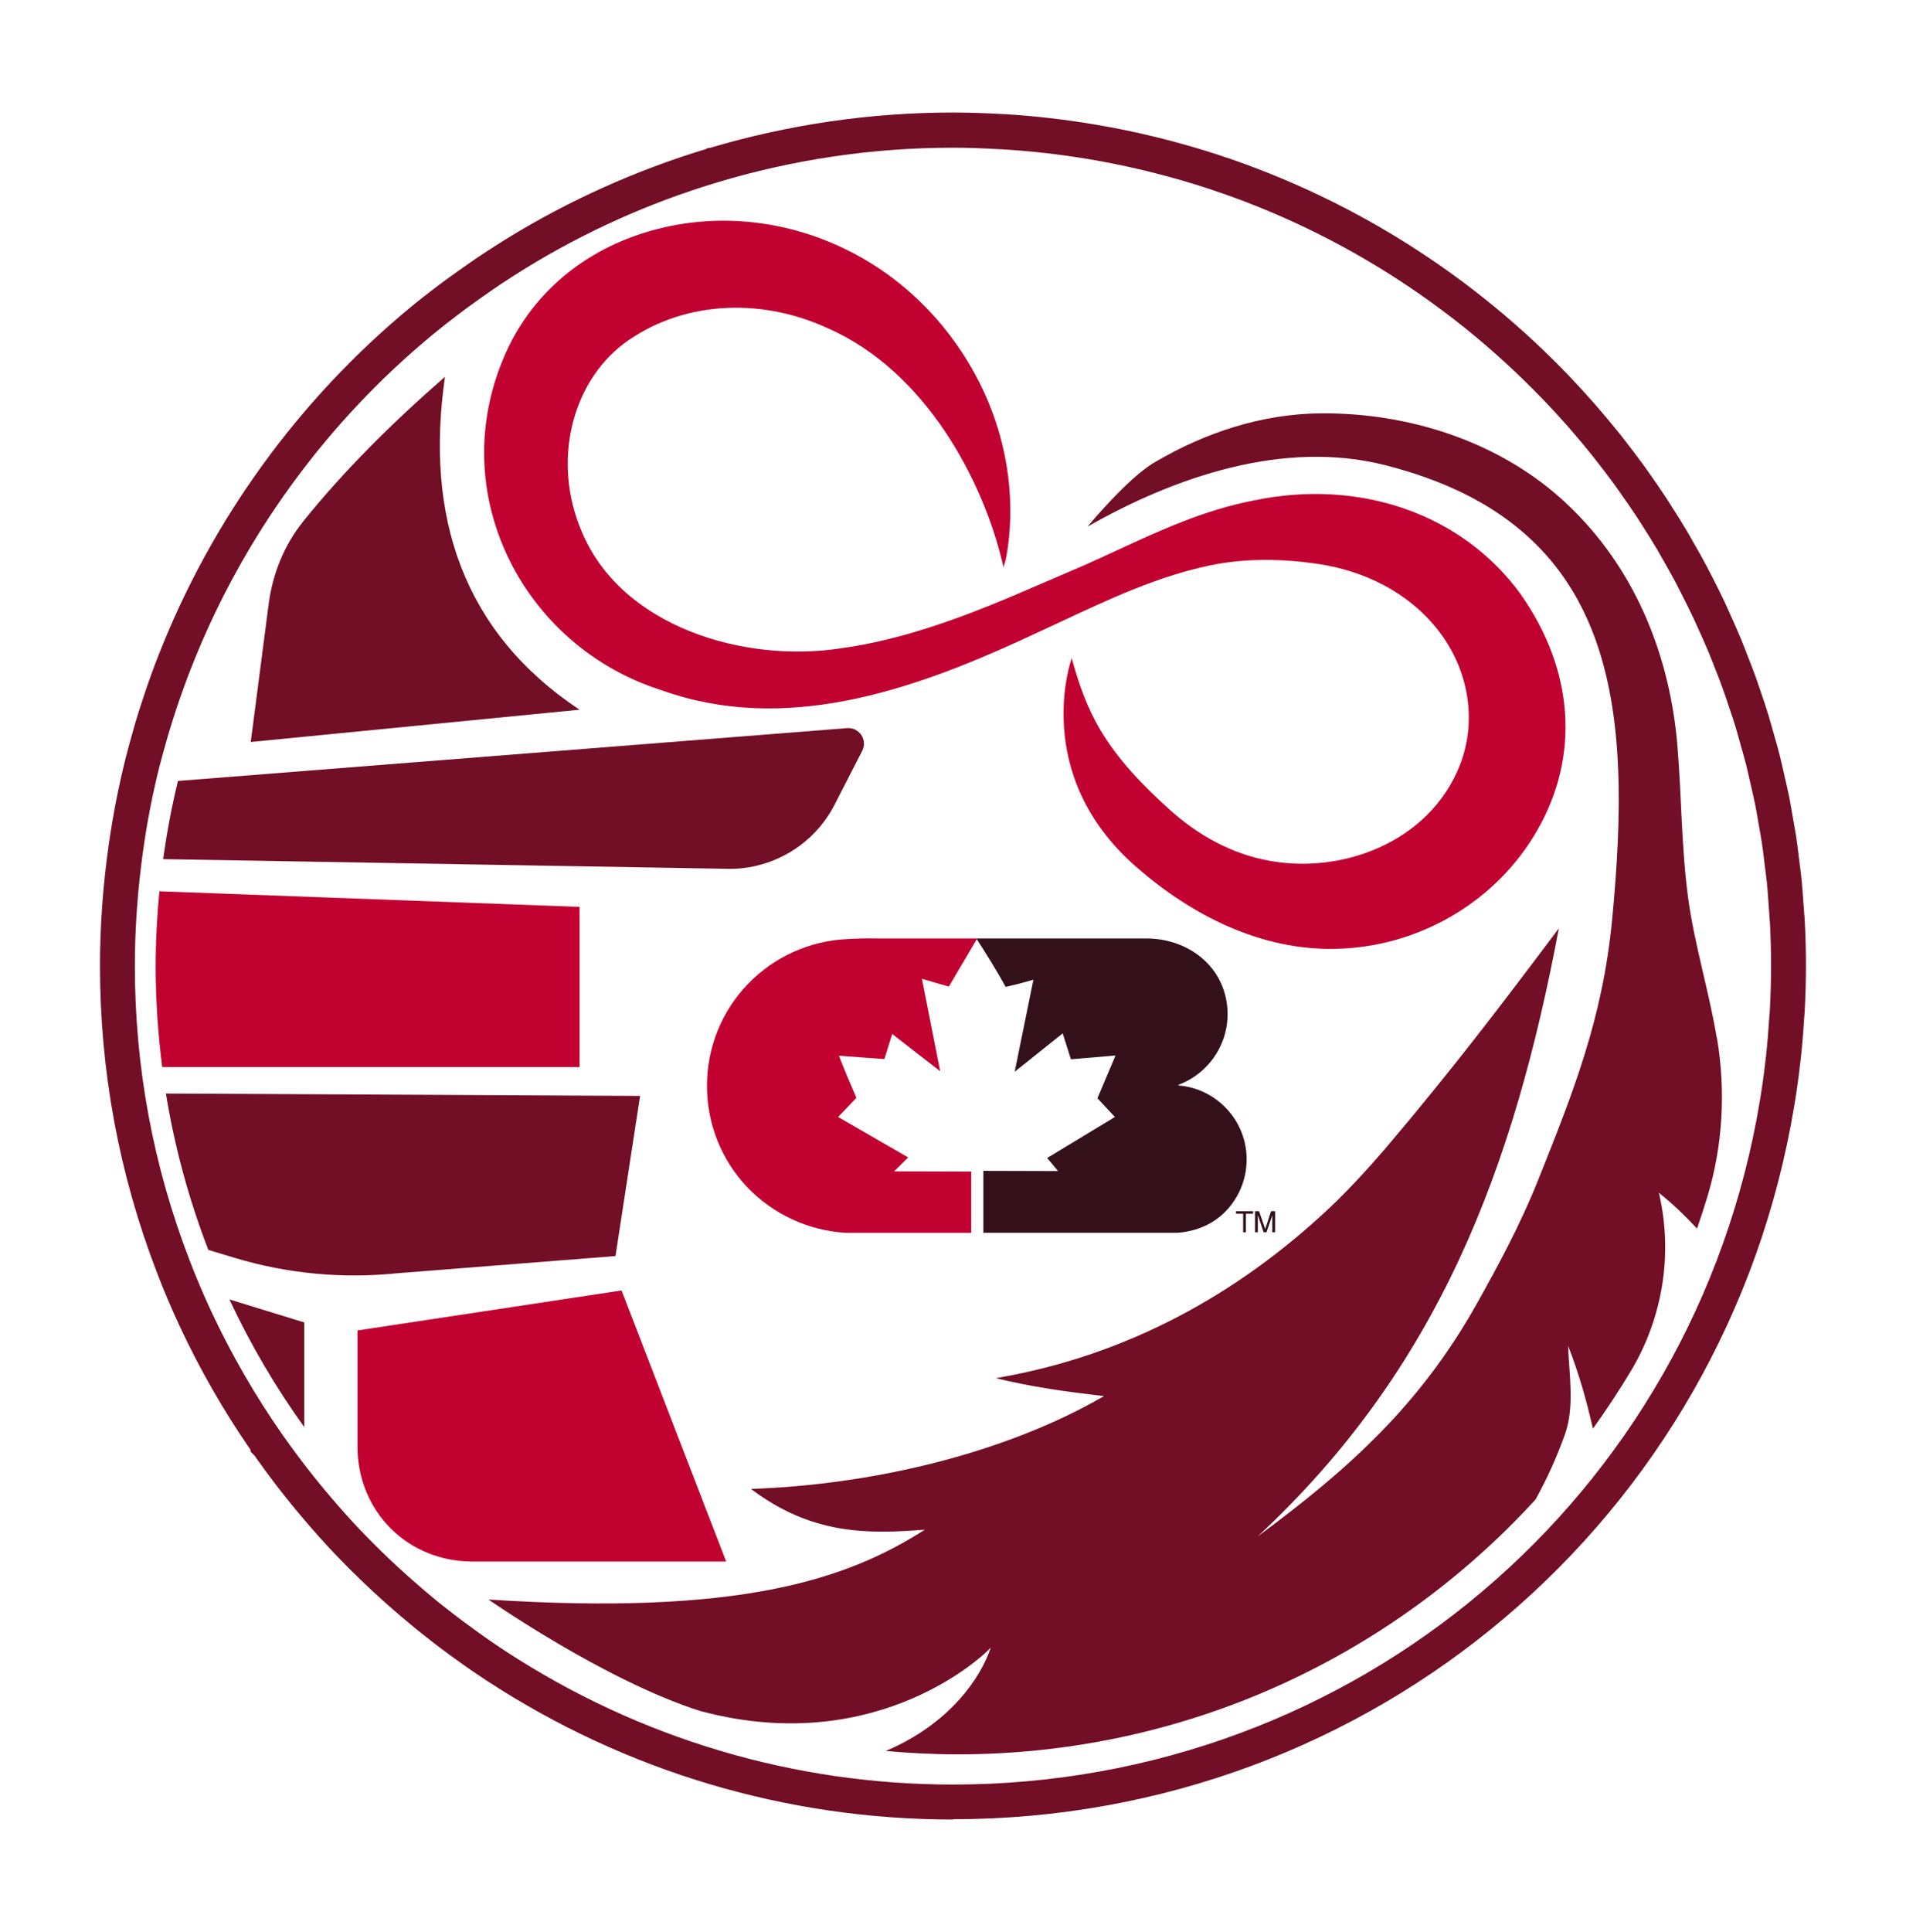
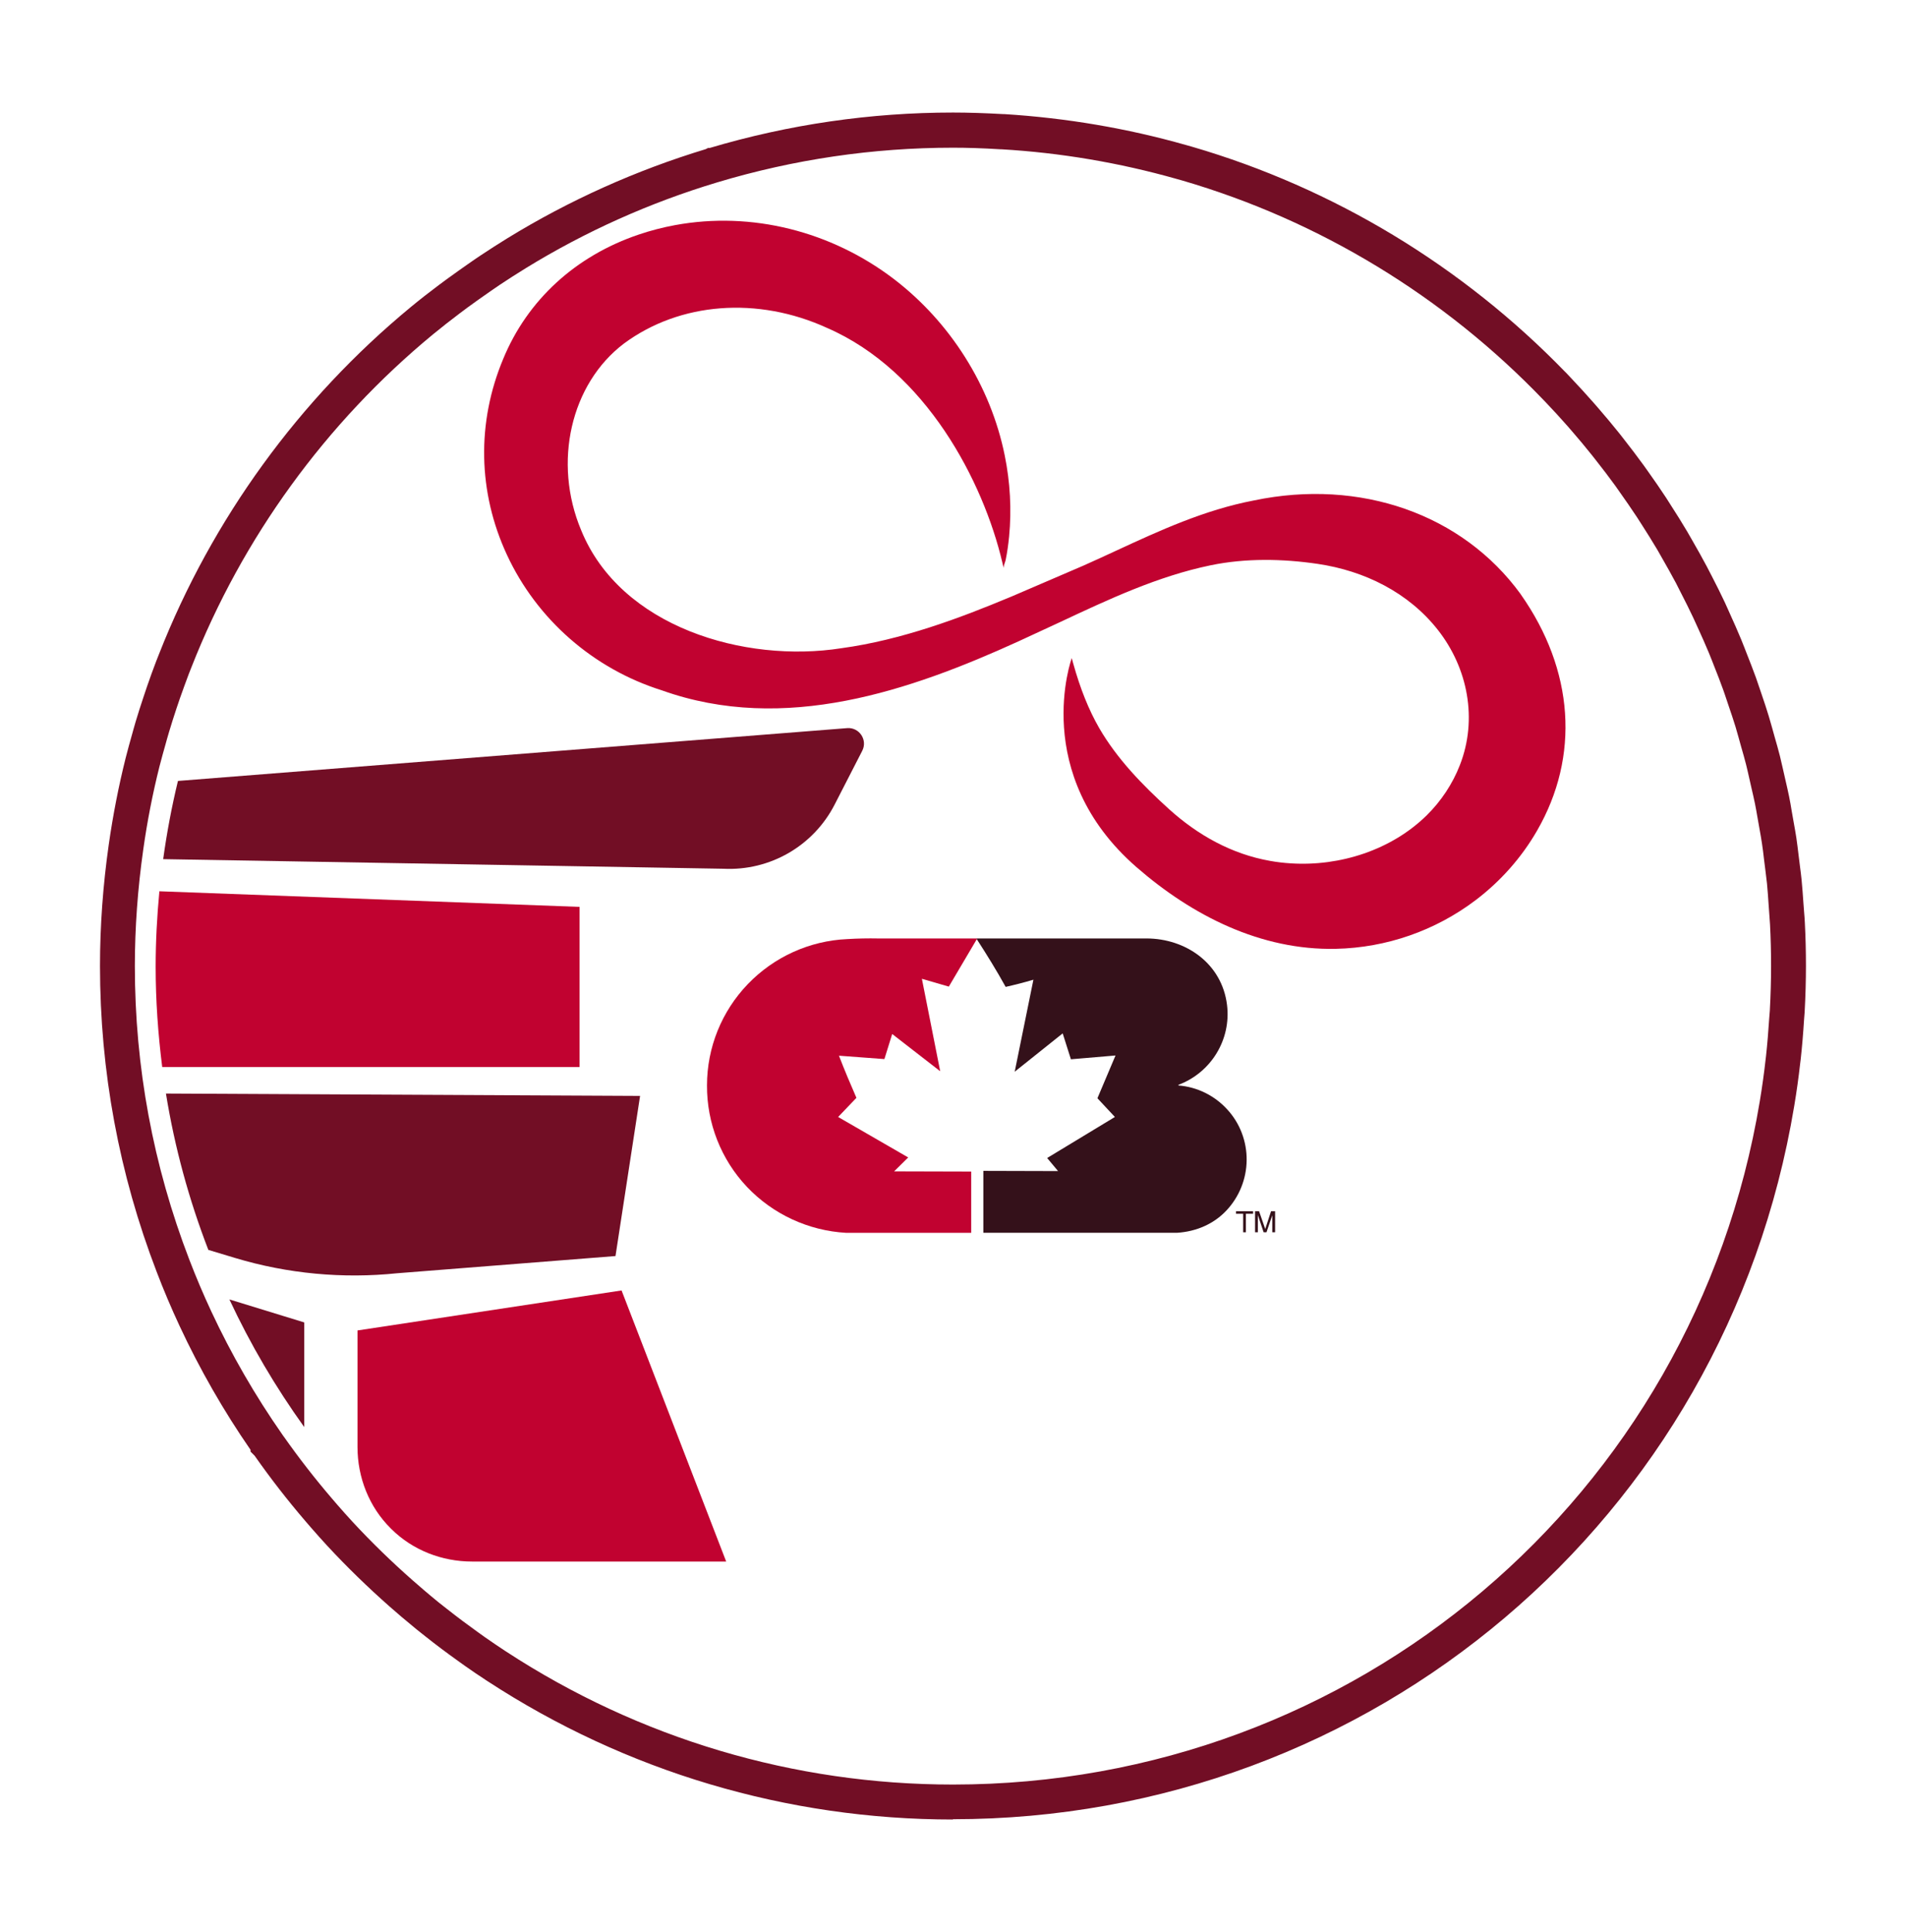
<svg xmlns="http://www.w3.org/2000/svg" id="Layer_1" data-name="Layer 1" viewBox="0 0 276.01 279.67">
  <defs>
    <style>
      .cls-1 {
        fill: #720e25;
      }

      .cls-2, .cls-3 {
        fill: #c10230;
      }

      .cls-4 {
        fill: #34111a;
      }

      .cls-4, .cls-3 {
        fill-rule: evenodd;
      }
    </style>
  </defs>
  <path class="cls-1" d="M138,263.37c-24.03,0-47.35-6.93-67.44-20.05l-.23-.15c-1.01-.66-2.01-1.34-2.99-2.03l-1.02-.73c-1.6-1.14-3.19-2.33-4.71-3.54l-.44-.35c-.28-.22-.55-.43-.82-.65-.76-.62-1.51-1.25-2.26-1.88-.55-.47-1.09-.94-1.64-1.42-3.2-2.82-6.24-5.78-9.04-8.8-.81-.88-1.61-1.77-2.39-2.67l-.82-.95c-2.59-3.02-5.05-6.19-7.33-9.44l-.59-.59v-.26c-3.92-5.67-7.37-11.7-10.27-17.92-1.18-2.53-2.3-5.16-3.31-7.81-5.46-14.19-8.22-29.1-8.22-44.32,0-5.77,.43-11.68,1.27-17.57,.61-4.27,1.43-8.46,2.44-12.5,.3-1.18,.62-2.34,.95-3.5l.18-.65c.11-.39,.21-.77,.33-1.15,.35-1.18,.73-2.35,1.12-3.52,.17-.52,.35-1.05,.53-1.58,.42-1.21,.85-2.42,1.31-3.61l.43-1.09c7.67-19.5,20.27-36.85,36.44-50.19,1.32-1.09,2.67-2.14,4.04-3.17,.4-.3,.81-.6,1.22-.9l.32-.23c.9-.65,1.79-1.29,2.7-1.92l.36-.25c.48-.33,.96-.67,1.45-.99,1.29-.86,2.59-1.69,3.9-2.5,8.96-5.5,18.63-9.84,28.72-12.9l.34-.17h.23c11.44-3.4,23.3-5.13,35.25-5.13,2.24,0,4.63,.08,7.31,.23h.16c8.95,.56,17.73,2.05,26.26,4.47l.92,.26c20.46,5.97,39.14,17.25,54.05,32.64h.01s.67,.71,.67,.71c1.22,1.29,2.33,2.5,3.41,3.73l.55,.63c1.11,1.28,2.14,2.51,3.15,3.77l.64,.82c.97,1.24,1.93,2.49,2.85,3.76l.67,.94c.89,1.25,1.77,2.52,2.61,3.8l.7,1.1c.81,1.25,1.6,2.52,2.36,3.8l.73,1.27c.72,1.25,1.43,2.51,2.11,3.79,.16,.3,.32,.61,.47,.91l.28,.54c.64,1.24,1.27,2.49,1.86,3.75,.17,.37,.34,.74,.5,1.11l.25,.56c.55,1.22,1.1,2.44,1.61,3.68,.17,.41,.33,.82,.49,1.23l.33,.85c.45,1.13,.89,2.27,1.31,3.42,.17,.48,.33,.95,.49,1.43l.37,1.09c.35,1.03,.7,2.06,1.01,3.1,.16,.54,.32,1.08,.47,1.63l.39,1.4c.26,.9,.52,1.81,.75,2.72,.15,.6,.29,1.2,.42,1.8l.36,1.59c.19,.82,.38,1.64,.55,2.47,.14,.68,.26,1.37,.37,2.06l.31,1.76c.13,.72,.26,1.43,.37,2.16,.12,.82,.22,1.65,.32,2.48l.22,1.77c.08,.61,.16,1.22,.22,1.84,.11,1.09,.18,2.19,.26,3.29l.11,1.45c.04,.48,.08,.96,.1,1.44,.11,2.09,.16,4.19,.16,6.26s-.06,4.37-.19,6.73l-.08,1.03c-.13,2.07-.29,3.96-.49,5.78l-.07,.55c-.23,2.04-.52,4.14-.87,6.22-9.94,59.83-61.18,103.22-121.85,103.22Zm-96.92-55.45c2.16,3.07,4.5,6.08,6.95,8.94l.79,.92c.75,.86,1.51,1.72,2.29,2.56,2.69,2.9,5.61,5.74,8.68,8.44,.52,.46,1.04,.91,1.57,1.36,.72,.61,1.44,1.22,2.17,1.81,.25,.2,.5,.39,.75,.59l.47,.37c1.46,1.15,2.98,2.29,4.52,3.39l.98,.7c.95,.66,1.9,1.31,2.86,1.94l.2,.13c19.29,12.59,41.65,19.24,64.69,19.24,58.18,0,107.32-41.6,116.84-98.92,.34-2.05,.62-4.06,.84-6.04l.06-.5c.19-1.75,.34-3.56,.47-5.56l.08-1c.12-2.26,.18-4.37,.18-6.45s-.05-4.01-.15-6.01h0c-.02-.43-.06-.85-.09-1.28l-.11-1.53c-.07-1.04-.14-2.09-.24-3.12-.06-.56-.13-1.12-.2-1.68l-.23-1.83c-.09-.78-.18-1.55-.3-2.32-.1-.68-.22-1.34-.34-2.01l-.32-1.81c-.11-.64-.22-1.28-.35-1.92-.16-.78-.34-1.55-.52-2.32l-.37-1.64c-.13-.56-.25-1.12-.39-1.67-.22-.86-.46-1.72-.71-2.57l-.4-1.44c-.14-.5-.28-1-.43-1.5-.3-.99-.64-1.97-.97-2.95l-.38-1.13c-.15-.44-.29-.88-.45-1.31-.39-1.1-.82-2.18-1.25-3.27l-.34-.87c-.15-.38-.29-.75-.45-1.12-.49-1.19-1.02-2.36-1.55-3.53l-.27-.59c-.15-.34-.3-.67-.46-1.01-.57-1.21-1.17-2.41-1.78-3.59l-.29-.57c-.14-.28-.28-.55-.42-.83-.65-1.22-1.33-2.43-2.02-3.63l-.7-1.23c-.73-1.23-1.49-2.44-2.26-3.64l-.68-1.06c-.81-1.23-1.65-2.44-2.5-3.64l-.64-.91c-.89-1.23-1.81-2.43-2.74-3.61l-.62-.79c-.96-1.2-1.95-2.39-2.96-3.55l-.58-.67c-1.04-1.19-2.11-2.34-3.19-3.48l-.33-.34c-14.37-14.98-32.44-25.95-52.25-31.73l-.89-.25c-8.26-2.34-16.78-3.78-25.32-4.28h-.14c-2.61-.16-4.82-.23-6.88-.23-11.58,0-23.07,1.69-34.15,5.02-9.76,2.93-19.09,7.11-27.74,12.43-1.27,.78-2.51,1.58-3.75,2.4-.46,.31-.91,.62-1.37,.94l-.37,.26c-.87,.6-1.74,1.22-2.59,1.84l-.32,.23c-.39,.28-.77,.57-1.15,.86-1.31,.99-2.61,2-3.87,3.04-15.51,12.79-27.6,29.43-34.96,48.14l-.41,1.04c-.43,1.14-.85,2.3-1.26,3.46-.17,.5-.34,1-.51,1.5-.37,1.12-.73,2.24-1.07,3.38-.11,.36-.21,.71-.31,1.06l-.14,.51c-.36,1.27-.67,2.38-.96,3.51-.97,3.87-1.76,7.89-2.33,11.95-.81,5.7-1.22,11.37-1.22,16.89,0,14.6,2.65,28.89,7.89,42.5,.98,2.55,2.05,5.07,3.18,7.49,2.89,6.19,6.35,12.19,10.28,17.81l.2,.29Z" />
  <path class="cls-1" d="M122.74,105.39l-96.97,7.65c-.9,3.71-1.61,7.48-2.14,11.32l81.15,1.39c6.72,.33,13.01-3.3,16.08-9.28l4-7.79c.8-1.55-.39-3.38-2.13-3.29Z" />
  <path class="cls-2" d="M83.93,131.27l-60.85-2.26c-.34,3.6-.54,7.24-.54,10.93,0,4.92,.35,9.75,.95,14.51h60.44v-23.18Z" />
  <path class="cls-1" d="M89.13,181.81l3.56-23.18-68.66-.34c1.27,7.84,3.35,15.4,6.14,22.63l3.85,1.16c7.61,2.29,15.6,3.04,23.51,2.22l31.61-2.49Z" />
  <path class="cls-1" d="M33.22,188.09c3.04,6.51,6.68,12.69,10.84,18.48v-15.15l-10.84-3.33Z" />
  <path class="cls-2" d="M105.16,226.03l-15.15-39.24-38.24,5.79v16.87c0,4.41,1.68,8.68,4.81,11.78,.03,.03,.07,.07,.1,.1,3.09,3.06,7.32,4.7,11.67,4.7h36.81Z" />
  <g>
    <path class="cls-4" d="M141.46,135.96c1.46,2.26,2.87,4.54,4.17,6.89,1.34-.3,2.68-.64,4.02-1.04l-2.71,13.32,6.95-5.55,1.19,3.75,6.46-.55-2.62,6.19,2.53,2.71-9.81,5.94,1.58,1.89-10.82-.03v8.96h27.8s.3,0,.3,0c2.71-.18,5.24-1.24,7.1-3.22,1.86-1.98,2.9-4.57,2.93-7.28,.03-2.71-.97-5.36-2.81-7.35-1.83-2.01-4.36-3.26-7.07-3.47v-.09c4.73-1.77,7.65-6.55,7.04-11.55-.73-6.03-5.99-9.64-11.68-9.64h-24.56v.13h0Z" />
    <path class="cls-3" d="M141.46,135.96v-.12h-14.27c-1.49-.03-2.99,0-4.48,.09-5.49,.24-10.64,2.59-14.42,6.52-3.78,3.93-5.91,9.17-5.91,14.66-.03,5.46,2.04,10.73,5.79,14.69,3.75,3.96,8.9,6.34,14.36,6.65h18.11v-8.87l-11.16-.03,2.04-2.01-10.15-5.86,2.65-2.77c-.88-2.01-1.74-4.05-2.53-6.1l6.58,.49,1.13-3.63,6.95,5.39-1.52-7.68-1.13-5.7,3.9,1.13,4.05-6.86h0Z" />
    <polygon class="cls-4" points="181.75 175.33 181.75 178.37 182.15 178.37 182.15 175.87 182.99 178.37 183.4 178.37 184.24 175.91 184.24 178.37 184.65 178.37 184.65 175.33 184.06 175.33 183.22 177.9 182.33 175.33 181.75 175.33 181.75 175.33" />
    <polygon class="cls-4" points="178.99 175.33 178.99 175.69 180.02 175.69 180.02 178.37 180.42 178.37 180.42 175.69 181.46 175.69 181.46 175.33 178.99 175.33 178.99 175.33" />
  </g>
  <path class="cls-3" d="M220.2,85.99c-8.42-11.57-23.22-16.77-38.63-13.55-7.16,1.37-13.67,4.37-19.96,7.28-1.58,.73-3.16,1.46-4.74,2.16,0,0-10.32,4.44-10.33,4.44l-.34,.14c-7.12,2.97-15.58,6.17-24.37,7.37-13.99,2.19-31.96-3.05-37.67-17.08-4.12-9.81-1.52-21.18,6.19-27.02,8.11-6,19.39-6.86,29.45-2.25,14.29,6.22,22.59,22.19,25.36,33.98l.19,.79c-.07-.28,.23-.92,.28-1.19,.23-1.12,.39-2.26,.5-3.4,.38-3.91,.15-7.88-.63-11.72-2.04-10.1-7.93-19.37-16.12-25.6-8.99-6.83-20.5-9.81-31.65-7.75-1.77,.33-3.52,.78-5.23,1.36-9.15,3.09-16.12,9.48-19.63,18-3.86,9.22-3.67,19.29,.54,28.36,4.34,9.35,12.52,16.5,22.42,19.61,17.8,6.37,36.08,0,51.62-7.07,0,0,6.03-2.79,6.03-2.79,7.04-3.3,14.19-6.66,21.85-8.24,5.04-1.04,10.4-.95,15.48-.2,6.76,.99,13.15,4.13,17.42,9.57,4.34,5.53,5.76,12.92,3.19,19.52-1.06,2.74-2.72,5.24-4.81,7.3-5.11,5.03-12.57,7.41-19.66,6.96-1.02-.06-2.03-.18-3.03-.36-5.56-.98-10.47-3.73-14.63-7.49-3.81-3.45-7.52-7.26-10.11-11.73-1.51-2.62-2.74-5.68-3.77-9.37l-.21-.76s-6.11,16.77,9.38,30.26c8.05,7.01,18,12.06,28.87,11.82,7.32-.16,14.4-2.63,20.23-7.04,3.59-2.72,6.64-6.14,8.89-10.04,6.24-10.79,5.38-23.27-2.36-34.25Z" />
-   <path class="cls-1" d="M64.44,54.54c-7.75,6.75-14.71,13.69-20.54,20.94-2.75,3.42-4.42,7.58-4.99,11.93l-2.6,19.99,47.61-4.67c-16.91-11.24-22.41-28.03-19.48-48.18Z" />
-   <path class="cls-1" d="M248.6,150.19c-1.15-6.88-3.26-13.54-4.17-20.44-.95-7.22-.92-14.51-1.52-21.76-1.05-12.73-5.83-24.93-14.98-34.05-.67-.67-1.36-1.31-2.06-1.94-9.41-8.31-22.2-12.28-34.66-12.17-8.5,.08-16.69,2.78-24.04,7.11-3.93,2.31-9.65,9.25-9.66,9.28,12.64-7.21,28.4-12.61,43.07-8.89,33.92,8.6,35.79,35.26,32.88,65.74-1.38,14.48-5.73,25.24-10.7,37.69-2.61,6.53-5.84,12.5-8.98,18.09-8.22,14.6-18.52,23.84-31.67,33.56,26.25-24.39,37.1-53.35,43.63-88.04-8.33,11.11-15.47,20.49-24.97,31.69-1.52,1.79-4.97,5.71-8.28,8.82-13.27,12.47-29.22,21.28-47.86,24.53-.15,.03-.33,.07-.45,.07,5.16,1.28,10.42,2,15.7,2.6-14.7,8.51-34.02,12.86-51.13,13.44,8.8,6.65,16.87,6.54,25.18,5.9-11.41,7.29-26.96,12.45-63.19,10.11,0,0,16.97,11.83,30.73,16.15,.06,.02,.11,.03,.16,.04,25.84,6.84,41.56-8.76,41.85-9.26-1.4,4.31-5.9,11.05-15.21,14.99,3.43,.31,6.89,.49,10.4,.49,33.14,0,62.96-14.23,83.7-36.9,1.62-2.92,3.05-6.05,4.26-9.45,1.41-3.97,.59-8.67,.45-12.79,1.53,3.91,2.67,7.9,3.59,12,1.96-2.72,3.81-5.53,5.54-8.42,4.53-7.59,6.03-16.68,4.11-25.31-.01-.06-.03-.12-.04-.18-.04-.16-.05-.13-.09-.26,2.02,1.6,3.82,3.35,5.56,5.21,.54-1.56,1.05-3.13,1.53-4.72,2.21-7.38,2.64-15.19,1.37-22.79l-.03-.16Z" />
</svg>